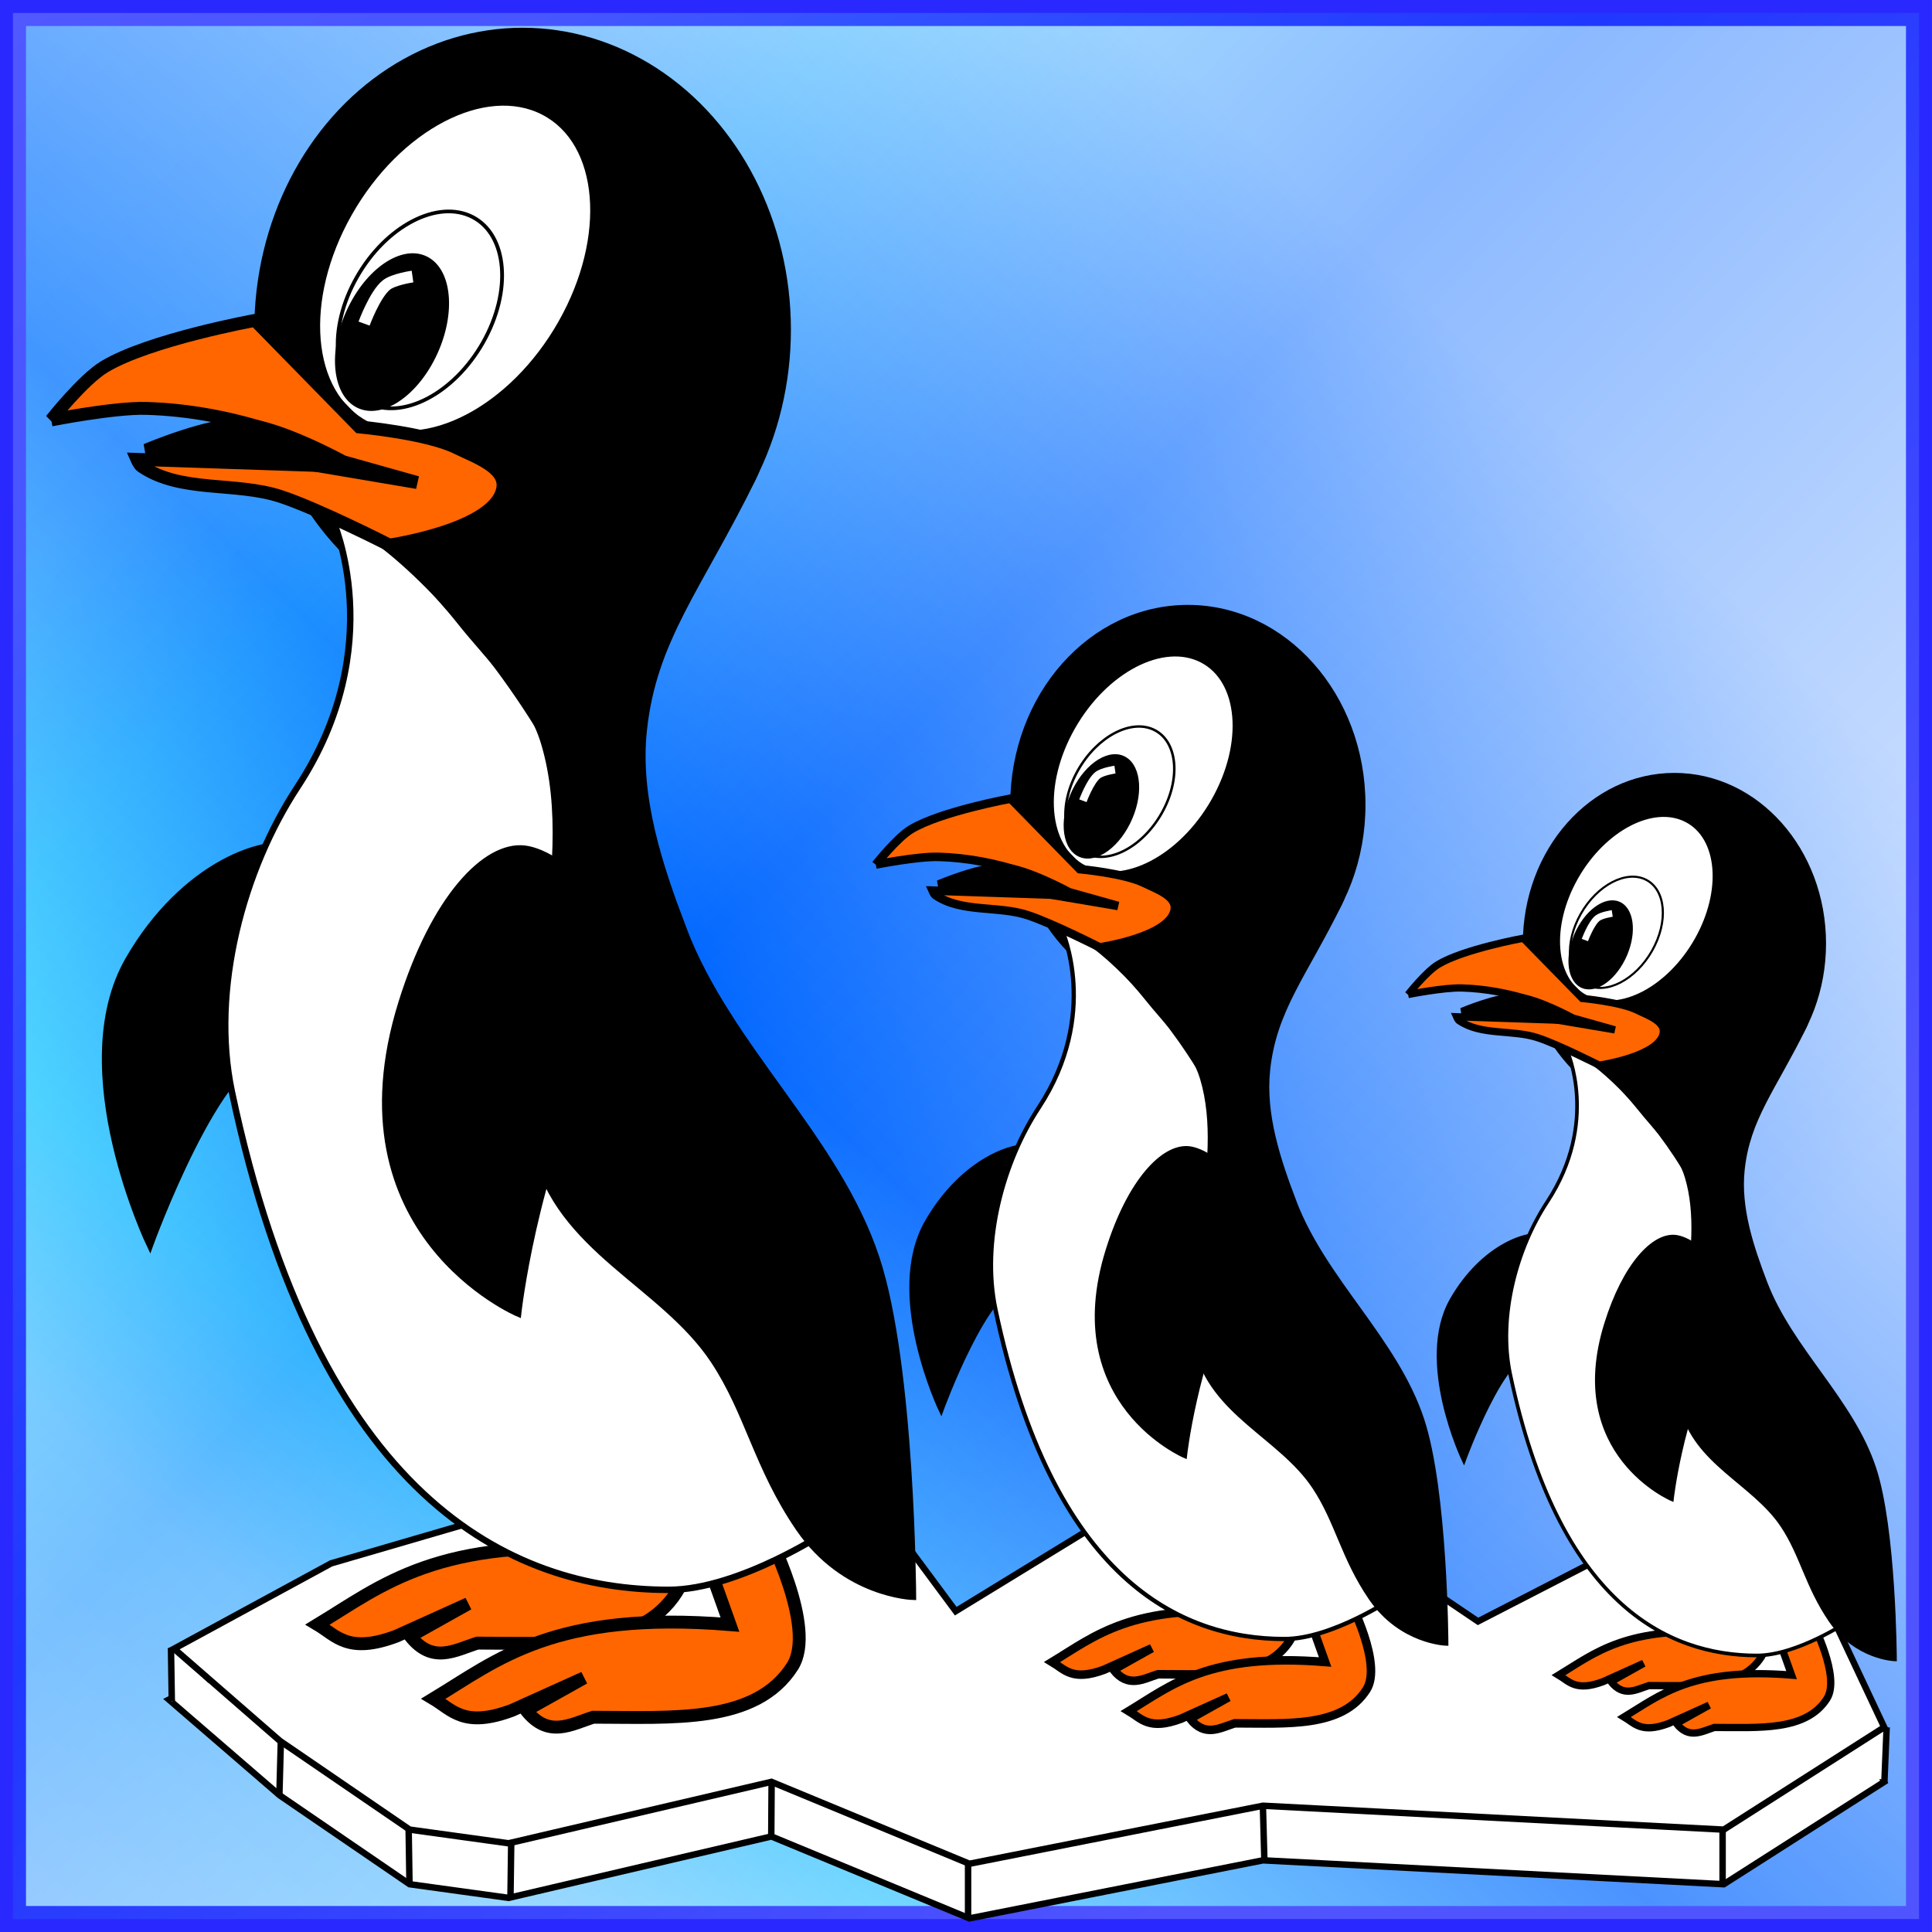
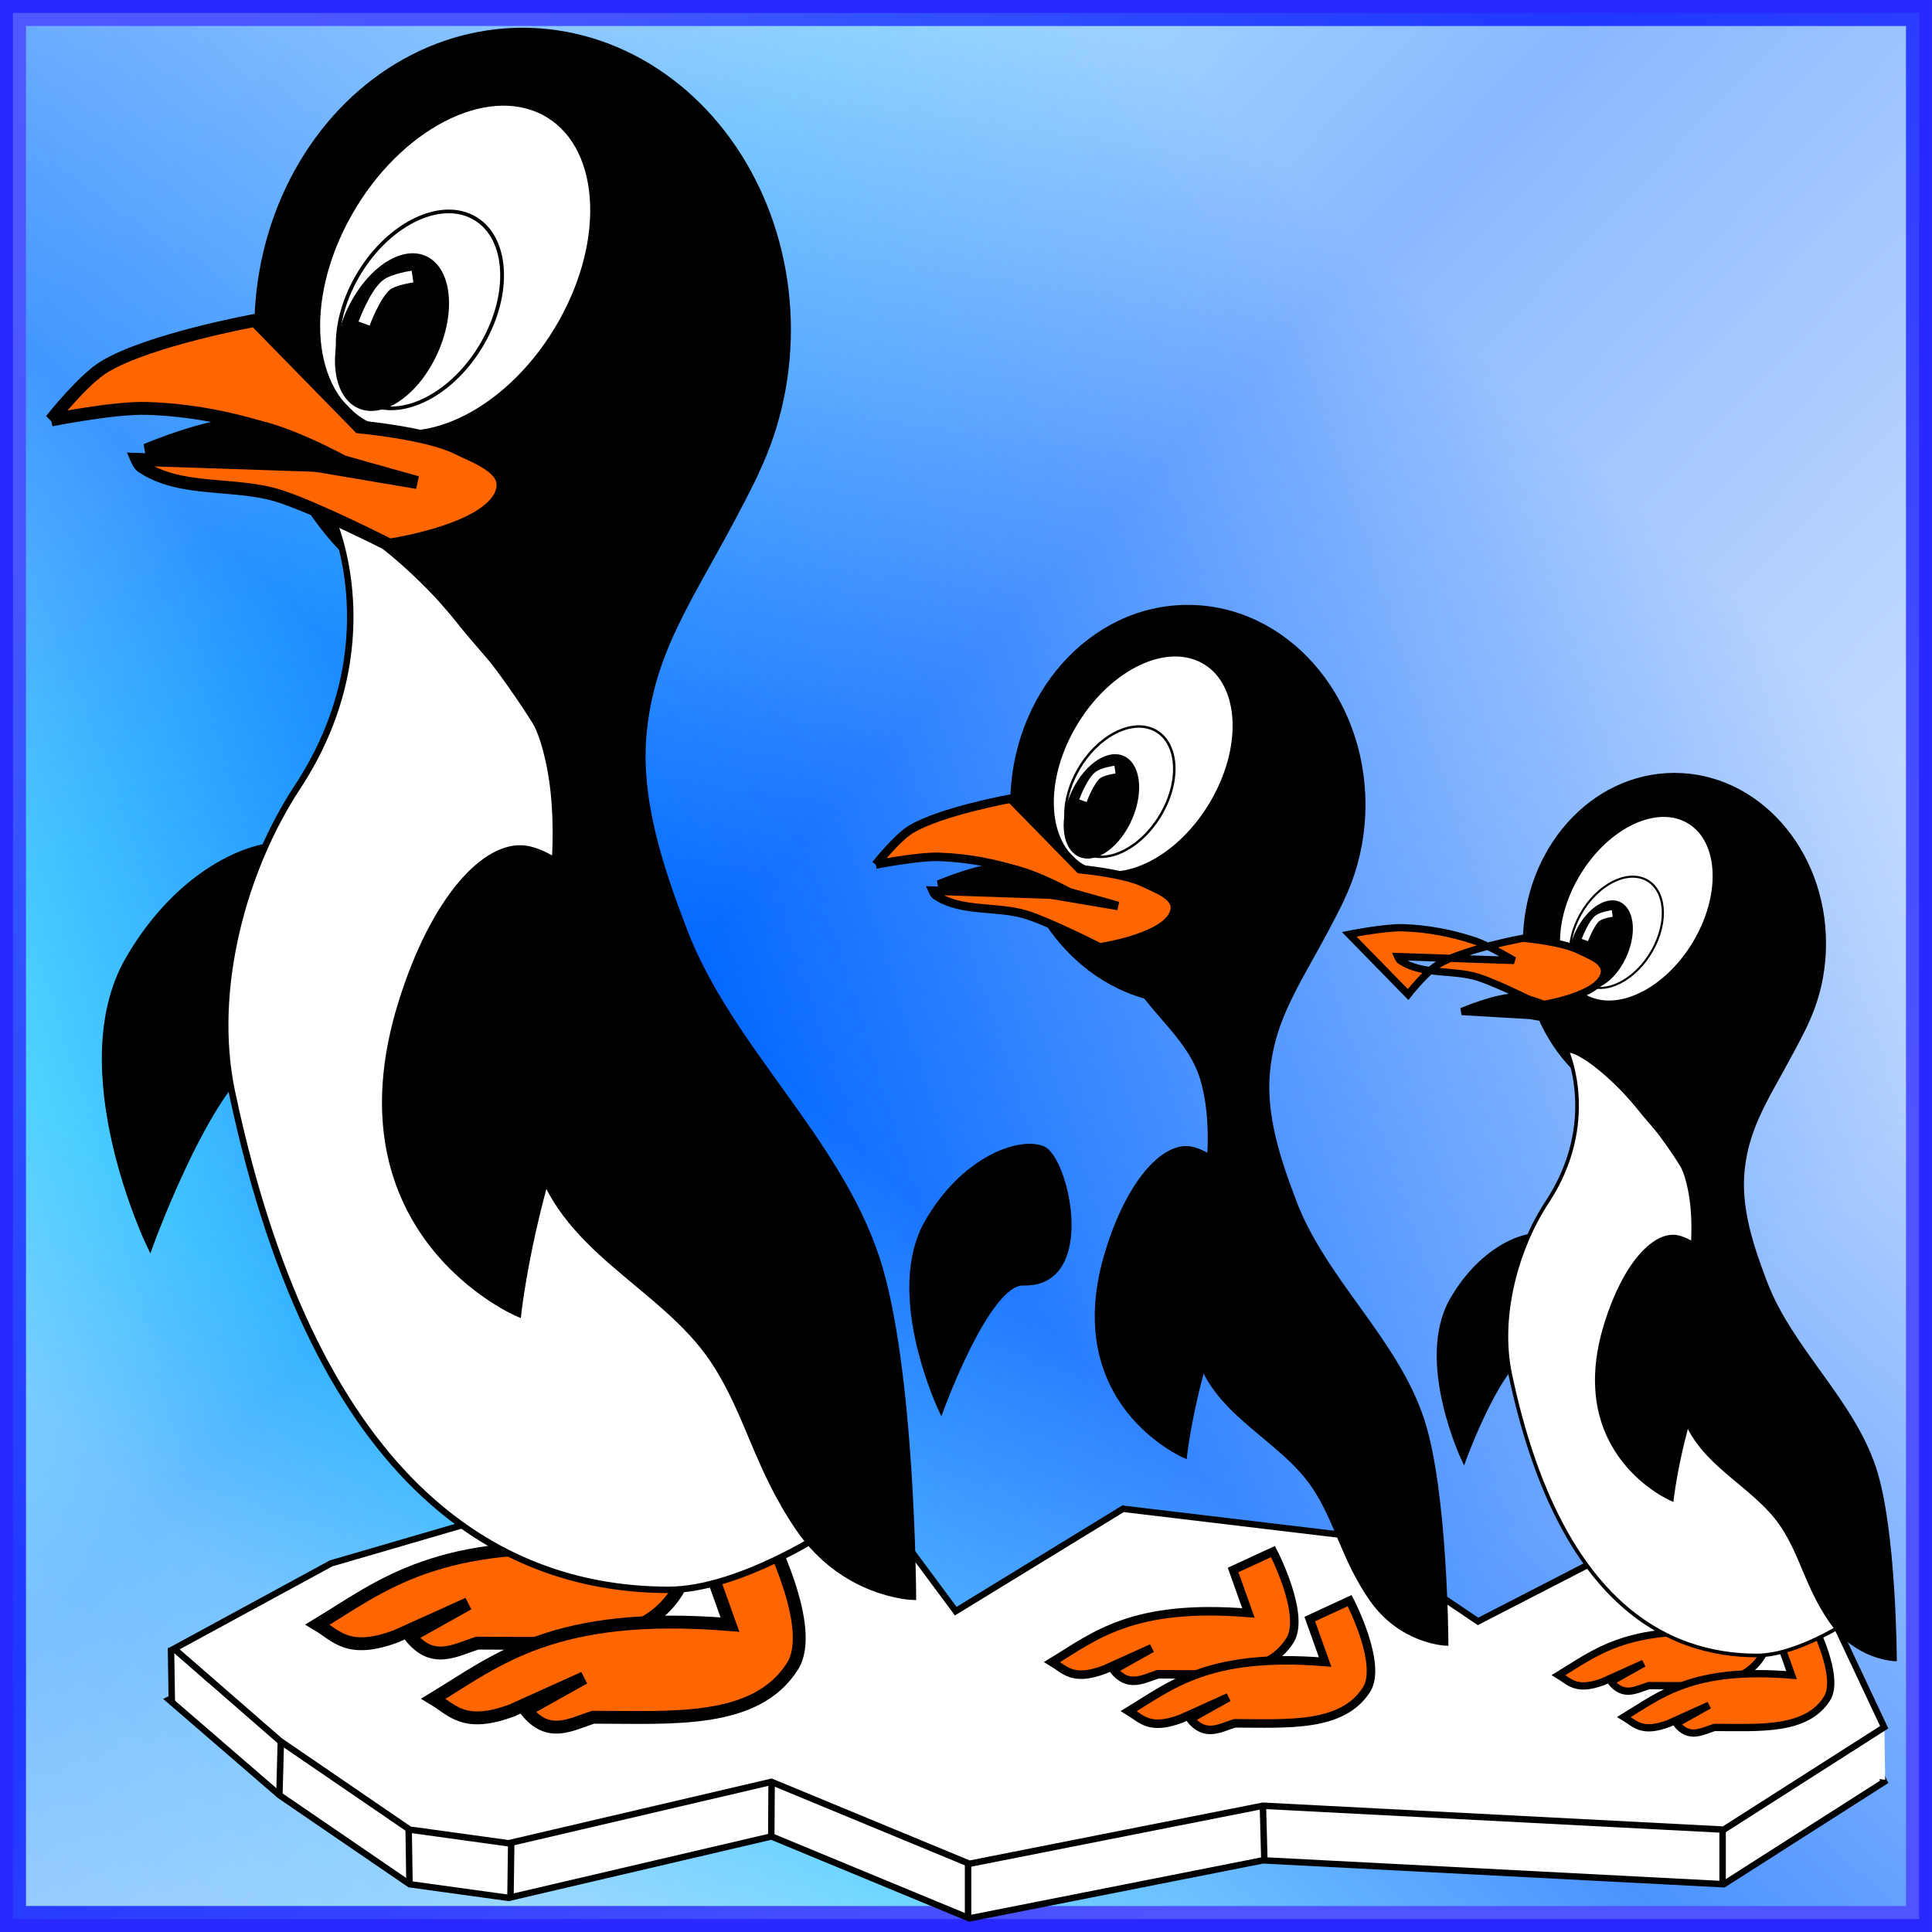
<svg xmlns="http://www.w3.org/2000/svg" xmlns:ns1="http://www.inkscape.org/namespaces/inkscape" xmlns:ns2="http://sodipodi.sourceforge.net/DTD/sodipodi-0.dtd" xmlns:xlink="http://www.w3.org/1999/xlink" width="150" height="150" viewBox="0 0 150 150" id="svg2" version="1.1" ns1:version="0.91 r" ns2:docname="139-Jacky.svg">
  <rect x="0" y="0" width="150" height="150" fill="#333333" stroke="none" />
  <defs id="defs4">
    <linearGradient ns1:collect="always" id="linearGradient4306">
      <stop style="stop-color:#d5f6ff;stop-opacity:1" offset="0" id="stop4308" />
      <stop id="stop4318" offset="0.148" style="stop-color:#aaeeff;stop-opacity:1" />
      <stop id="stop4314" offset="0.233" style="stop-color:#55ddff;stop-opacity:1" />
      <stop style="stop-color:#0066ff;stop-opacity:1" offset="0.432" id="stop4316" />
      <stop id="stop4320" offset="0.811" style="stop-color:#d5e5ff;stop-opacity:1" />
      <stop style="stop-color:#d5e5ff;stop-opacity:1" offset="1" id="stop4310" />
    </linearGradient>
    <linearGradient id="linearGradient4152">
      <stop id="stop4154" offset="0" stop-color="#424343" />
      <stop id="stop4156" offset="0.36" stop-color="#c0ffff" />
      <stop id="stop4158" offset="0.51" stop-color="#ffffff" />
      <stop id="stop4160" offset="0.66" stop-color="#c0ffff" />
      <stop id="stop4162" offset="1" stop-color="#424343" />
    </linearGradient>
    <linearGradient id="linearGradient4178">
      <stop id="stop4180" offset="0" stop-color="#020202" />
      <stop id="stop4182" offset="0.2" stop-color="#01407f" />
      <stop id="stop4184" offset="0.4" stop-color="#127dcf" />
      <stop id="stop4186" offset="0.6" stop-color="#47b1f7" />
      <stop id="stop4188" offset="0.8" stop-color="#97ddfe" />
      <stop id="stop4190" offset="1" stop-color="#fbffff" />
    </linearGradient>
    <linearGradient id="linearGradient4207">
      <stop id="stop4209" offset="0" stop-color="#481318" />
      <stop id="stop4211" offset="0.2" stop-color="#edafb9" />
      <stop id="stop4213" offset="0.4" stop-color="#ffffac" />
      <stop id="stop4215" offset="0.6" stop-color="#402a16" />
      <stop id="stop4217" offset="0.8" stop-color="#454e00" />
      <stop id="stop4219" offset="1" stop-color="#eec28c" />
    </linearGradient>
    <linearGradient ns1:collect="always" xlink:href="#linearGradient4306" id="linearGradient4312" x1="-61.329" y1="1072.84" x2="80.72" y2="924.43" gradientUnits="userSpaceOnUse" />
    <linearGradient ns1:collect="always" xlink:href="#linearGradient4306" id="linearGradient4324" gradientUnits="userSpaceOnUse" x1="-61.329" y1="1072.84" x2="80.72" y2="924.43" gradientTransform="translate(986.025,-1011.246)" />
  </defs>
  <ns2:namedview id="base" pagecolor="#ffffff" bordercolor="#666666" borderopacity="1.0" ns1:pageopacity="0.0" ns1:pageshadow="2" ns1:zoom="3.7733329" ns1:cx="75.000008" ns1:cy="75" ns1:document-units="px" ns1:current-layer="layer1" showgrid="false" units="px" fit-margin-top="0" fit-margin-left="0" fit-margin-right="0" fit-margin-bottom="0" showborder="false" ns1:window-width="1177" ns1:window-height="1042" ns1:window-x="696" ns1:window-y="89" ns1:window-maximized="0" objecttolerance="20" showguides="true" ns1:guide-bbox="true">
    <ns1:grid type="xygrid" id="grid6433" spacingx="10" spacingy="10" originx="100" originy="100" />
  </ns2:namedview>
  <g ns1:label="Ebene 1" ns1:groupmode="layer" id="layer1" transform="translate(62.389,-923.635)">
    <g id="g4352">
      <rect y="924.642" x="-61.383" height="147.986" width="147.986" id="rect4136" style="opacity:1;fill:url(#linearGradient4312);fill-opacity:1;fill-rule:evenodd;stroke:#2a2aff;stroke-width:2.014;stroke-miterlimit:4;stroke-dasharray:none;stroke-dashoffset:0;stroke-opacity:1" />
      <rect transform="matrix(0,1,-1,0,0,0)" style="opacity:0.35;fill:url(#linearGradient4324);fill-opacity:1;fill-rule:evenodd;stroke:#2a2aff;stroke-width:2.014;stroke-miterlimit:4;stroke-dasharray:none;stroke-dashoffset:0;stroke-opacity:1" id="rect4322" width="147.986" height="147.986" x="924.642" y="-86.604" />
      <path ns2:nodetypes="ccccccccccccccccccc" style="fill:#ffffff;fill-rule:evenodd;stroke:#000000;stroke-width:0.5;stroke-linecap:butt;stroke-linejoin:miter;stroke-opacity:1" d="m -30.587,1069.925 -10.071,-6.89 -8.617,-7.442 12.592,-6.339 19.081,-5.565 23.322,1.06 6.095,8.216 12.986,-7.95 17.756,2.12 9.806,6.625 8.746,-4.505 18.551,3.71 4.24,9.011 -12.456,7.95 -35.777,-1.855 -22.792,4.505 -15.371,-6.36 -20.406,4.77 z" id="path4328" ns1:connector-curvature="0" />
      <path ns1:connector-curvature="0" id="path4350" d="m 81.221,1059.538 2.698,-1.681 0.056,3.959 -2.136,-0.271 z" style="fill:#ffffff;fill-rule:evenodd;stroke:none;stroke-width:1px;stroke-linecap:butt;stroke-linejoin:miter;stroke-opacity:1" />
      <path ns2:nodetypes="cccc" ns1:connector-curvature="0" id="path4338" d="m -48.976,1051.89 3.226,2.803 -3.328,1.041 z" style="fill:#ffffff;fill-rule:evenodd;stroke:none;stroke-width:1px;stroke-linecap:butt;stroke-linejoin:miter;stroke-opacity:1" />
      <path ns1:connector-curvature="0" id="path4326" d="m -30.587,1065.685 -10.071,-6.89 -8.216,-7.155 12.191,-6.625 19.081,-5.565 23.322,1.06 6.095,8.216 12.986,-7.95 17.756,2.12 9.806,6.625 8.746,-4.505 18.551,3.71 4.24,9.011 -12.456,7.95 -35.777,-1.855 -22.792,4.505 -15.371,-6.36 -20.406,4.77 z" style="fill:#ffffff;fill-rule:evenodd;stroke:#000000;stroke-width:0.5;stroke-linecap:butt;stroke-linejoin:miter;stroke-opacity:1" />
      <g transform="translate(1.636,-10.738)" id="g3459">
        <g id="g3383" transform="translate(-41.187,5.935)">
          <ellipse ry="23.189" rx="20.581" cy="954.031" cx="17.737" id="path3373" style="fill:#000000;stroke:#000000;stroke-width:0.5" />
          <path ns2:nodetypes="scsss" ns1:connector-curvature="0" id="path3385" d="m 364.341,942.353 c -3.935,1.388 -3.568,17.424 -3.568,17.424 0,0 -11.062,-10.355 -9.581,-20.052 1.29,-8.445 6.506,-12.988 9.535,-12.988 3.03,0 11.67,12.774 3.614,15.616 z" style="fill:#000000;stroke:#000000;stroke-width:0.5" transform="matrix(0.932,0.362,-0.362,0.932,0,0)" />
          <path style="fill:#ff6600;fill-rule:evenodd;stroke:#000000;stroke-width:1px;stroke-linecap:butt;stroke-linejoin:miter;stroke-opacity:1" d="m 23.042,1043.779 1.799,5.036 c -13.647,-1.109 -18.058,2.752 -23.022,5.755 1.465,0.873 2.376,2.3 6.115,0.899 l 5.576,-2.518 -4.496,2.518 c 1.739,2.198 3.477,1.084 5.216,0.539 6.149,0 12.612,0.534 15.468,-3.957 1.899,-2.986 -1.978,-10.432 -1.978,-10.432 z" id="path3381" ns1:connector-curvature="0" ns2:nodetypes="cccccccacc" />
          <path ns2:nodetypes="cccccccacc" ns1:connector-curvature="0" id="path3379" d="m 32.035,1049.534 1.799,5.036 c -13.647,-1.109 -18.058,2.752 -23.022,5.755 1.465,0.873 2.376,2.3 6.115,0.899 l 5.576,-2.518 -4.496,2.518 c 1.739,2.198 3.477,1.084 5.216,0.539 6.149,0 12.612,0.534 15.468,-3.957 1.899,-2.986 -1.978,-10.432 -1.978,-10.432 z" style="fill:#ff6600;fill-rule:evenodd;stroke:#000000;stroke-width:1px;stroke-linecap:butt;stroke-linejoin:miter;stroke-opacity:1" />
          <path ns2:nodetypes="ssssscs" ns1:connector-curvature="0" id="path3374" d="m 27.539,1013.024 c -0.177,13.255 11.648,27.9 14.127,34.119 0,0 -7.04,4.73 -12.598,4.73 -12.267,0 -27.242,-7.091 -33.903,-38.669 -1.68,-7.963 0.913,-17.299 5.093,-23.659 7.192,-10.944 2.731,-20.765 2.731,-20.765 3.93,-0.393 24.875,19.975 24.55,44.245 z" style="fill:#ffffff;fill-rule:evenodd;stroke:#000000;stroke-width:0.5;stroke-linecap:butt;stroke-linejoin:miter;stroke-opacity:1" />
          <path style="fill:#000000;stroke:#000000;stroke-width:0.5" d="m 23.186,1010.244 c -4.625,9.445 -5.799,20.171 -5.799,20.171 0,0 -14.631,-6.188 -9.048,-24.119 2.54,-8.156 6.522,-12.297 9.533,-11.968 3.012,0.329 10.192,5.955 5.314,15.916 z" id="path3388" ns1:connector-curvature="0" ns2:nodetypes="scsss" />
          <path ns2:nodetypes="aacsasaacsaa" ns1:connector-curvature="0" id="path3390" d="m 30.237,1000.614 c 3.513,9.218 11.878,16.16 14.971,25.527 2.762,8.364 2.835,26.271 2.835,26.271 0,0 -5.317,-0.14 -8.863,-5.327 -3.259,-4.768 -3.919,-8.969 -6.611,-13.025 -3.95,-5.952 -12.044,-8.626 -13.843,-16.359 -1.957,-8.413 3.717,-21.51 0.68,-31.598 -1.105,-3.669 -4.175,-6.44 -6.552,-9.445 -1.689,-2.136 -5.458,-6.079 -5.458,-6.079 0,0 32.766,-14.259 28.21,-5 -4.181,8.496 -7.721,12.499 -8.468,19.566 -0.553,5.23 1.227,10.556 3.1,15.47 z" style="fill:#000000;stroke:#000000;stroke-width:0.5" />
          <g transform="matrix(0.911,0.074,-0.074,0.911,54.921,80.086)" id="g3576">
            <ellipse style="fill:#ffffff;stroke:#000000;stroke-width:0.533" id="path3393" cx="428.817" cy="867.138" rx="10.146" ry="15.254" transform="matrix(0.923,0.385,-0.421,0.907,0,0)" />
            <ellipse transform="matrix(0.923,0.385,-0.421,0.907,0,0)" ry="9.071" rx="6.034" cy="871.666" cx="427.958" id="ellipse3395" style="fill:#ffffff;stroke:#000000;stroke-width:0.317" />
            <ellipse style="fill:#000000;stroke:#000000;stroke-width:0.231" id="ellipse3397" cx="379.435" cy="852.125" rx="4.17" ry="6.947" transform="matrix(0.899,0.437,-0.37,0.929,0,0)" />
            <path style="fill:none;fill-rule:evenodd;stroke:#ffffff;stroke-width:1px;stroke-linecap:butt;stroke-linejoin:miter;stroke-opacity:1" d="m 23.402,956.909 c 0,0 0.707,-2.547 1.619,-3.417 0.564,-0.538 2.158,-0.899 2.158,-0.899" id="path3399" ns1:connector-curvature="0" ns2:nodetypes="cac" />
          </g>
          <path ns2:nodetypes="caccaacaaccaac" ns1:connector-curvature="0" id="path3375" d="m -18.864,961.045 c 0,0 2.466,-3.131 4.137,-4.137 3.493,-2.103 11.691,-3.597 11.691,-3.597 l 8.094,8.273 c 0,0 5.244,0.481 7.554,1.619 1.412,0.696 3.78,1.495 3.597,3.058 -0.383,3.276 -8.813,4.496 -8.813,4.496 0,0 -5.521,-2.816 -8.453,-3.777 -3.497,-1.147 -7.75,-0.266 -10.791,-2.338 -0.179,-0.122 -0.36,-0.54 -0.36,-0.54 l 16.007,0.54 c 0,0 -3.488,-2.062 -5.396,-2.698 -3.179,-1.06 -6.542,-1.701 -9.892,-1.799 -2.475,-0.072 -7.374,0.899 -7.374,0.899 z" style="fill:#ff6600;fill-rule:evenodd;stroke:#000000;stroke-width:1px;stroke-linecap:butt;stroke-linejoin:miter;stroke-opacity:1" />
          <path ns2:nodetypes="cacccc" ns1:connector-curvature="0" id="path3377" d="m -11.49,963.383 c 0,0 4.954,-2.109 7.554,-1.978 2.747,0.138 7.734,2.878 7.734,2.878 l 5.755,1.619 -11.691,-1.978 z" style="fill:#000000;fill-rule:evenodd;stroke:#000000;stroke-width:1px;stroke-linecap:butt;stroke-linejoin:miter;stroke-opacity:1" />
        </g>
        <g transform="matrix(0.662,0,0,0.662,16.458,365.285)" id="g3399">
          <ellipse style="fill:#000000;stroke:#000000;stroke-width:0.5" id="ellipse3401" cx="17.737" cy="954.031" rx="20.581" ry="23.189" />
          <path transform="matrix(0.932,0.362,-0.362,0.932,0,0)" style="fill:#000000;stroke:#000000;stroke-width:0.5" d="m 364.341,942.353 c -3.935,1.388 -3.568,17.424 -3.568,17.424 0,0 -11.062,-10.355 -9.581,-20.052 1.29,-8.445 6.506,-12.988 9.535,-12.988 3.03,0 11.67,12.774 3.614,15.616 z" id="path3403" ns1:connector-curvature="0" ns2:nodetypes="scsss" />
          <path ns2:nodetypes="cccccccacc" ns1:connector-curvature="0" id="path3405" d="m 23.042,1043.779 1.799,5.036 c -13.647,-1.109 -18.058,2.752 -23.022,5.755 1.465,0.873 2.376,2.3 6.115,0.899 l 5.576,-2.518 -4.496,2.518 c 1.739,2.198 3.477,1.084 5.216,0.539 6.149,0 12.612,0.534 15.468,-3.957 1.899,-2.986 -1.978,-10.432 -1.978,-10.432 z" style="fill:#ff6600;fill-rule:evenodd;stroke:#000000;stroke-width:1px;stroke-linecap:butt;stroke-linejoin:miter;stroke-opacity:1" />
          <path style="fill:#ff6600;fill-rule:evenodd;stroke:#000000;stroke-width:1px;stroke-linecap:butt;stroke-linejoin:miter;stroke-opacity:1" d="m 32.035,1049.534 1.799,5.036 c -13.647,-1.109 -18.058,2.752 -23.022,5.755 1.465,0.873 2.376,2.3 6.115,0.899 l 5.576,-2.518 -4.496,2.518 c 1.739,2.198 3.477,1.084 5.216,0.539 6.149,0 12.612,0.534 15.468,-3.957 1.899,-2.986 -1.978,-10.432 -1.978,-10.432 z" id="path3407" ns1:connector-curvature="0" ns2:nodetypes="cccccccacc" />
-           <path style="fill:#ffffff;fill-rule:evenodd;stroke:#000000;stroke-width:0.5;stroke-linecap:butt;stroke-linejoin:miter;stroke-opacity:1" d="m 27.539,1013.024 c -0.177,13.255 11.648,27.9 14.127,34.119 0,0 -7.04,4.73 -12.598,4.73 -12.267,0 -27.242,-7.091 -33.903,-38.669 -1.68,-7.963 0.913,-17.299 5.093,-23.659 7.192,-10.944 2.731,-20.765 2.731,-20.765 3.93,-0.393 24.875,19.975 24.55,44.245 z" id="path3409" ns1:connector-curvature="0" ns2:nodetypes="ssssscs" />
          <path ns2:nodetypes="scsss" ns1:connector-curvature="0" id="path3411" d="m 23.186,1010.244 c -4.625,9.445 -5.799,20.171 -5.799,20.171 0,0 -14.631,-6.188 -9.048,-24.119 2.54,-8.156 6.522,-12.297 9.533,-11.968 3.012,0.329 10.192,5.955 5.314,15.916 z" style="fill:#000000;stroke:#000000;stroke-width:0.5" />
          <path style="fill:#000000;stroke:#000000;stroke-width:0.5" d="m 30.237,1000.614 c 3.513,9.218 11.878,16.16 14.971,25.527 2.762,8.364 2.835,26.271 2.835,26.271 0,0 -5.317,-0.14 -8.863,-5.327 -3.259,-4.768 -3.919,-8.969 -6.611,-13.025 -3.95,-5.952 -12.044,-8.626 -13.843,-16.359 -1.957,-8.413 3.717,-21.51 0.68,-31.598 -1.105,-3.669 -4.175,-6.44 -6.552,-9.445 -1.689,-2.136 -5.458,-6.079 -5.458,-6.079 0,0 32.766,-14.259 28.21,-5 -4.181,8.496 -7.721,12.499 -8.468,19.566 -0.553,5.23 1.227,10.556 3.1,15.47 z" id="path3413" ns1:connector-curvature="0" ns2:nodetypes="aacsasaacsaa" />
          <g id="g3415" transform="matrix(0.911,0.074,-0.074,0.911,54.921,80.086)">
            <ellipse transform="matrix(0.923,0.385,-0.421,0.907,0,0)" ry="15.254" rx="10.146" cy="867.138" cx="428.817" id="ellipse3417" style="fill:#ffffff;stroke:#000000;stroke-width:0.533" />
            <ellipse style="fill:#ffffff;stroke:#000000;stroke-width:0.317" id="ellipse3419" cx="427.958" cy="871.666" rx="6.034" ry="9.071" transform="matrix(0.923,0.385,-0.421,0.907,0,0)" />
            <ellipse transform="matrix(0.899,0.437,-0.37,0.929,0,0)" ry="6.947" rx="4.17" cy="852.125" cx="379.435" id="ellipse3421" style="fill:#000000;stroke:#000000;stroke-width:0.231" />
            <path ns2:nodetypes="cac" ns1:connector-curvature="0" id="path3423" d="m 23.402,956.909 c 0,0 0.707,-2.547 1.619,-3.417 0.564,-0.538 2.158,-0.899 2.158,-0.899" style="fill:none;fill-rule:evenodd;stroke:#ffffff;stroke-width:1px;stroke-linecap:butt;stroke-linejoin:miter;stroke-opacity:1" />
          </g>
          <path style="fill:#ff6600;fill-rule:evenodd;stroke:#000000;stroke-width:1px;stroke-linecap:butt;stroke-linejoin:miter;stroke-opacity:1" d="m -18.864,961.045 c 0,0 2.466,-3.131 4.137,-4.137 3.493,-2.103 11.691,-3.597 11.691,-3.597 l 8.094,8.273 c 0,0 5.244,0.481 7.554,1.619 1.412,0.696 3.78,1.495 3.597,3.058 -0.383,3.276 -8.813,4.496 -8.813,4.496 0,0 -5.521,-2.816 -8.453,-3.777 -3.497,-1.147 -7.75,-0.266 -10.791,-2.338 -0.179,-0.122 -0.36,-0.54 -0.36,-0.54 l 16.007,0.54 c 0,0 -3.488,-2.062 -5.396,-2.698 -3.179,-1.06 -6.542,-1.701 -9.892,-1.799 -2.475,-0.072 -7.374,0.899 -7.374,0.899 z" id="path3425" ns1:connector-curvature="0" ns2:nodetypes="caccaacaaccaac" />
          <path style="fill:#000000;fill-rule:evenodd;stroke:#000000;stroke-width:1px;stroke-linecap:butt;stroke-linejoin:miter;stroke-opacity:1" d="m -11.49,963.383 c 0,0 4.954,-2.109 7.554,-1.978 2.747,0.138 7.734,2.878 7.734,2.878 l 5.755,1.619 -11.691,-1.978 z" id="path3427" ns1:connector-curvature="0" ns2:nodetypes="cacccc" />
        </g>
        <g id="g3429" transform="matrix(0.565,0,0,0.565,55.957,468.596)">
          <ellipse ry="23.189" rx="20.581" cy="954.031" cx="17.737" id="ellipse3431" style="fill:#000000;stroke:#000000;stroke-width:0.5" />
          <path ns2:nodetypes="scsss" ns1:connector-curvature="0" id="path3433" d="m 364.341,942.353 c -3.935,1.388 -3.568,17.424 -3.568,17.424 0,0 -11.062,-10.355 -9.581,-20.052 1.29,-8.445 6.506,-12.988 9.535,-12.988 3.03,0 11.67,12.774 3.614,15.616 z" style="fill:#000000;stroke:#000000;stroke-width:0.5" transform="matrix(0.932,0.362,-0.362,0.932,0,0)" />
          <path style="fill:#ff6600;fill-rule:evenodd;stroke:#000000;stroke-width:1px;stroke-linecap:butt;stroke-linejoin:miter;stroke-opacity:1" d="m 23.042,1043.779 1.799,5.036 c -13.647,-1.109 -18.058,2.752 -23.022,5.755 1.465,0.873 2.376,2.3 6.115,0.899 l 5.576,-2.518 -4.496,2.518 c 1.739,2.198 3.477,1.084 5.216,0.539 6.149,0 12.612,0.534 15.468,-3.957 1.899,-2.986 -1.978,-10.432 -1.978,-10.432 z" id="path3435" ns1:connector-curvature="0" ns2:nodetypes="cccccccacc" />
          <path ns2:nodetypes="cccccccacc" ns1:connector-curvature="0" id="path3437" d="m 32.035,1049.534 1.799,5.036 c -13.647,-1.109 -18.058,2.752 -23.022,5.755 1.465,0.873 2.376,2.3 6.115,0.899 l 5.576,-2.518 -4.496,2.518 c 1.739,2.198 3.477,1.084 5.216,0.539 6.149,0 12.612,0.534 15.468,-3.957 1.899,-2.986 -1.978,-10.432 -1.978,-10.432 z" style="fill:#ff6600;fill-rule:evenodd;stroke:#000000;stroke-width:1px;stroke-linecap:butt;stroke-linejoin:miter;stroke-opacity:1" />
          <path ns2:nodetypes="ssssscs" ns1:connector-curvature="0" id="path3439" d="m 27.539,1013.024 c -0.177,13.255 11.648,27.9 14.127,34.119 0,0 -7.04,4.73 -12.598,4.73 -12.267,0 -27.242,-7.091 -33.903,-38.669 -1.68,-7.963 0.913,-17.299 5.093,-23.659 7.192,-10.944 2.731,-20.765 2.731,-20.765 3.93,-0.393 24.875,19.975 24.55,44.245 z" style="fill:#ffffff;fill-rule:evenodd;stroke:#000000;stroke-width:0.5;stroke-linecap:butt;stroke-linejoin:miter;stroke-opacity:1" />
          <path style="fill:#000000;stroke:#000000;stroke-width:0.5" d="m 23.186,1010.244 c -4.625,9.445 -5.799,20.171 -5.799,20.171 0,0 -14.631,-6.188 -9.048,-24.119 2.54,-8.156 6.522,-12.297 9.533,-11.968 3.012,0.329 10.192,5.955 5.314,15.916 z" id="path3441" ns1:connector-curvature="0" ns2:nodetypes="scsss" />
          <path ns2:nodetypes="aacsasaacsaa" ns1:connector-curvature="0" id="path3443" d="m 30.237,1000.614 c 3.513,9.218 11.878,16.16 14.971,25.527 2.762,8.364 2.835,26.271 2.835,26.271 0,0 -5.317,-0.14 -8.863,-5.327 -3.259,-4.768 -3.919,-8.969 -6.611,-13.025 -3.95,-5.952 -12.044,-8.626 -13.843,-16.359 -1.957,-8.413 3.717,-21.51 0.68,-31.598 -1.105,-3.669 -4.175,-6.44 -6.552,-9.445 -1.689,-2.136 -5.458,-6.079 -5.458,-6.079 0,0 32.766,-14.259 28.21,-5 -4.181,8.496 -7.721,12.499 -8.468,19.566 -0.553,5.23 1.227,10.556 3.1,15.47 z" style="fill:#000000;stroke:#000000;stroke-width:0.5" />
          <g transform="matrix(0.911,0.074,-0.074,0.911,54.921,80.086)" id="g3445">
            <ellipse style="fill:#ffffff;stroke:#000000;stroke-width:0.533" id="ellipse3447" cx="428.817" cy="867.138" rx="10.146" ry="15.254" transform="matrix(0.923,0.385,-0.421,0.907,0,0)" />
            <ellipse transform="matrix(0.923,0.385,-0.421,0.907,0,0)" ry="9.071" rx="6.034" cy="871.666" cx="427.958" id="ellipse3449" style="fill:#ffffff;stroke:#000000;stroke-width:0.317" />
            <ellipse style="fill:#000000;stroke:#000000;stroke-width:0.231" id="ellipse3451" cx="379.435" cy="852.125" rx="4.17" ry="6.947" transform="matrix(0.899,0.437,-0.37,0.929,0,0)" />
            <path style="fill:none;fill-rule:evenodd;stroke:#ffffff;stroke-width:1px;stroke-linecap:butt;stroke-linejoin:miter;stroke-opacity:1" d="m 23.402,956.909 c 0,0 0.707,-2.547 1.619,-3.417 0.564,-0.538 2.158,-0.899 2.158,-0.899" id="path3453" ns1:connector-curvature="0" ns2:nodetypes="cac" />
          </g>
-           <path ns2:nodetypes="caccaacaaccaac" ns1:connector-curvature="0" id="path3455" d="m -18.864,961.045 c 0,0 2.466,-3.131 4.137,-4.137 3.493,-2.103 11.691,-3.597 11.691,-3.597 l 8.094,8.273 c 0,0 5.244,0.481 7.554,1.619 1.412,0.696 3.78,1.495 3.597,3.058 -0.383,3.276 -8.813,4.496 -8.813,4.496 0,0 -5.521,-2.816 -8.453,-3.777 -3.497,-1.147 -7.75,-0.266 -10.791,-2.338 -0.179,-0.122 -0.36,-0.54 -0.36,-0.54 l 16.007,0.54 c 0,0 -3.488,-2.062 -5.396,-2.698 -3.179,-1.06 -6.542,-1.701 -9.892,-1.799 -2.475,-0.072 -7.374,0.899 -7.374,0.899 z" style="fill:#ff6600;fill-rule:evenodd;stroke:#000000;stroke-width:1px;stroke-linecap:butt;stroke-linejoin:miter;stroke-opacity:1" />
+           <path ns2:nodetypes="caccaacaaccaac" ns1:connector-curvature="0" id="path3455" d="m -18.864,961.045 c 0,0 2.466,-3.131 4.137,-4.137 3.493,-2.103 11.691,-3.597 11.691,-3.597 c 0,0 5.244,0.481 7.554,1.619 1.412,0.696 3.78,1.495 3.597,3.058 -0.383,3.276 -8.813,4.496 -8.813,4.496 0,0 -5.521,-2.816 -8.453,-3.777 -3.497,-1.147 -7.75,-0.266 -10.791,-2.338 -0.179,-0.122 -0.36,-0.54 -0.36,-0.54 l 16.007,0.54 c 0,0 -3.488,-2.062 -5.396,-2.698 -3.179,-1.06 -6.542,-1.701 -9.892,-1.799 -2.475,-0.072 -7.374,0.899 -7.374,0.899 z" style="fill:#ff6600;fill-rule:evenodd;stroke:#000000;stroke-width:1px;stroke-linecap:butt;stroke-linejoin:miter;stroke-opacity:1" />
          <path ns2:nodetypes="cacccc" ns1:connector-curvature="0" id="path3457" d="m -11.49,963.383 c 0,0 4.954,-2.109 7.554,-1.978 2.747,0.138 7.734,2.878 7.734,2.878 l 5.755,1.619 -11.691,-1.978 z" style="fill:#000000;fill-rule:evenodd;stroke:#000000;stroke-width:1px;stroke-linecap:butt;stroke-linejoin:miter;stroke-opacity:1" />
        </g>
      </g>
      <path ns2:nodetypes="cc" ns1:connector-curvature="0" id="path4330" d="m -49.114,1051.58 0.064,4.138" style="fill:none;fill-rule:evenodd;stroke:#000000;stroke-width:0.5;stroke-linecap:butt;stroke-linejoin:miter;stroke-opacity:1" />
      <path ns2:nodetypes="cc" ns1:connector-curvature="0" id="path4332" d="m -30.662,1065.601 0.064,4.202" style="fill:none;fill-rule:evenodd;stroke:#000000;stroke-width:0.5;stroke-linecap:butt;stroke-linejoin:miter;stroke-opacity:1" />
      <path ns2:nodetypes="cc" ns1:connector-curvature="0" id="path4334" d="m -22.755,1070.874 0.057,-4.202" style="fill:none;fill-rule:evenodd;stroke:#000000;stroke-width:0.5;stroke-linecap:butt;stroke-linejoin:miter;stroke-opacity:1" />
      <path ns2:nodetypes="cc" ns1:connector-curvature="0" id="path4336" d="m -2.508,1066.168 0.028,-4.308" style="fill:none;fill-rule:evenodd;stroke:#000000;stroke-width:0.5;stroke-linecap:butt;stroke-linejoin:miter;stroke-opacity:1" />
      <path ns1:connector-curvature="0" id="path4340" d="m -40.701,1063.136 0.115,-4.246" style="fill:none;fill-rule:evenodd;stroke:#000000;stroke-width:0.5;stroke-linecap:butt;stroke-linejoin:miter;stroke-opacity:1" />
      <path ns1:connector-curvature="0" id="path4342" d="m 12.772,1072.66 0,-4.246" style="fill:none;fill-rule:evenodd;stroke:#000000;stroke-width:0.5;stroke-linecap:butt;stroke-linejoin:miter;stroke-opacity:1" />
      <path ns1:connector-curvature="0" id="path4344" d="m 35.78,1068.185 -0.115,-4.246" style="fill:none;fill-rule:evenodd;stroke:#000000;stroke-width:0.5;stroke-linecap:butt;stroke-linejoin:miter;stroke-opacity:1" />
      <path ns1:connector-curvature="0" id="path4346" d="m 71.353,1069.963 0,-4.188" style="fill:none;fill-rule:evenodd;stroke:#000000;stroke-width:0.5;stroke-linecap:butt;stroke-linejoin:miter;stroke-opacity:1" />
-       <path ns1:connector-curvature="0" id="path4348" d="m 83.918,1061.931 0.172,-4.189" style="fill:none;fill-rule:evenodd;stroke:#000000;stroke-width:0.5;stroke-linecap:butt;stroke-linejoin:miter;stroke-opacity:1" />
    </g>
  </g>
</svg>